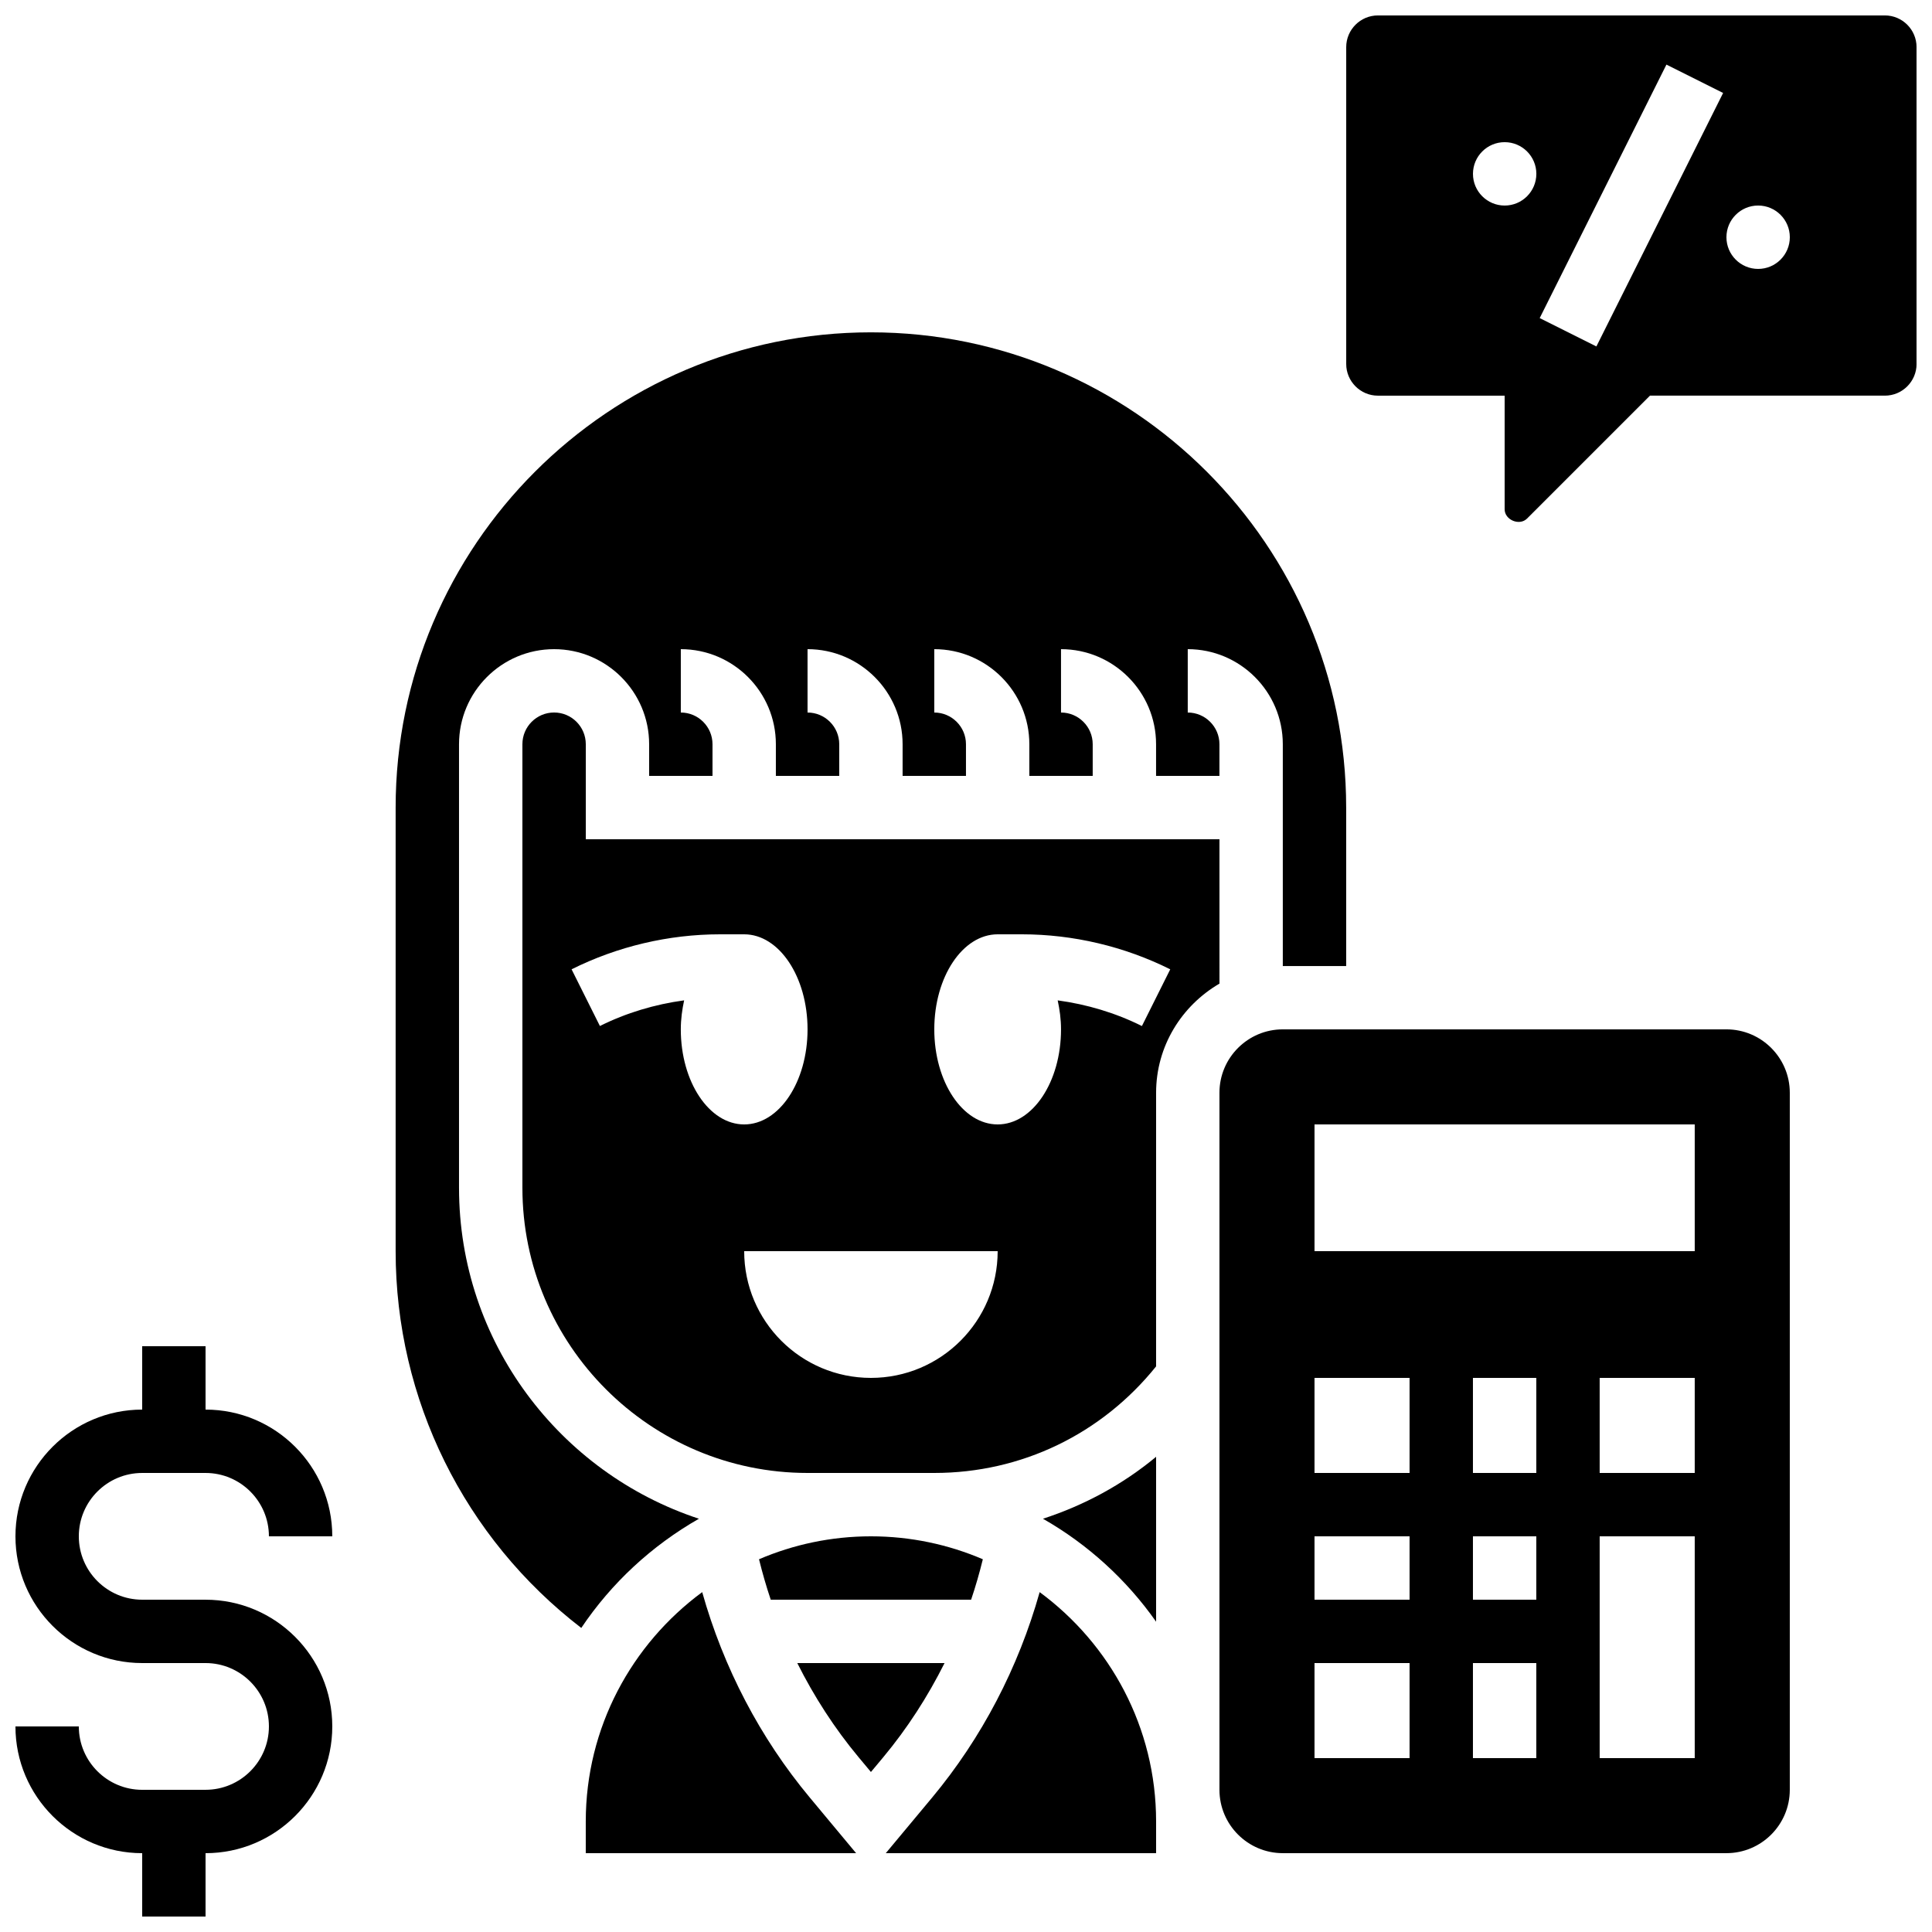
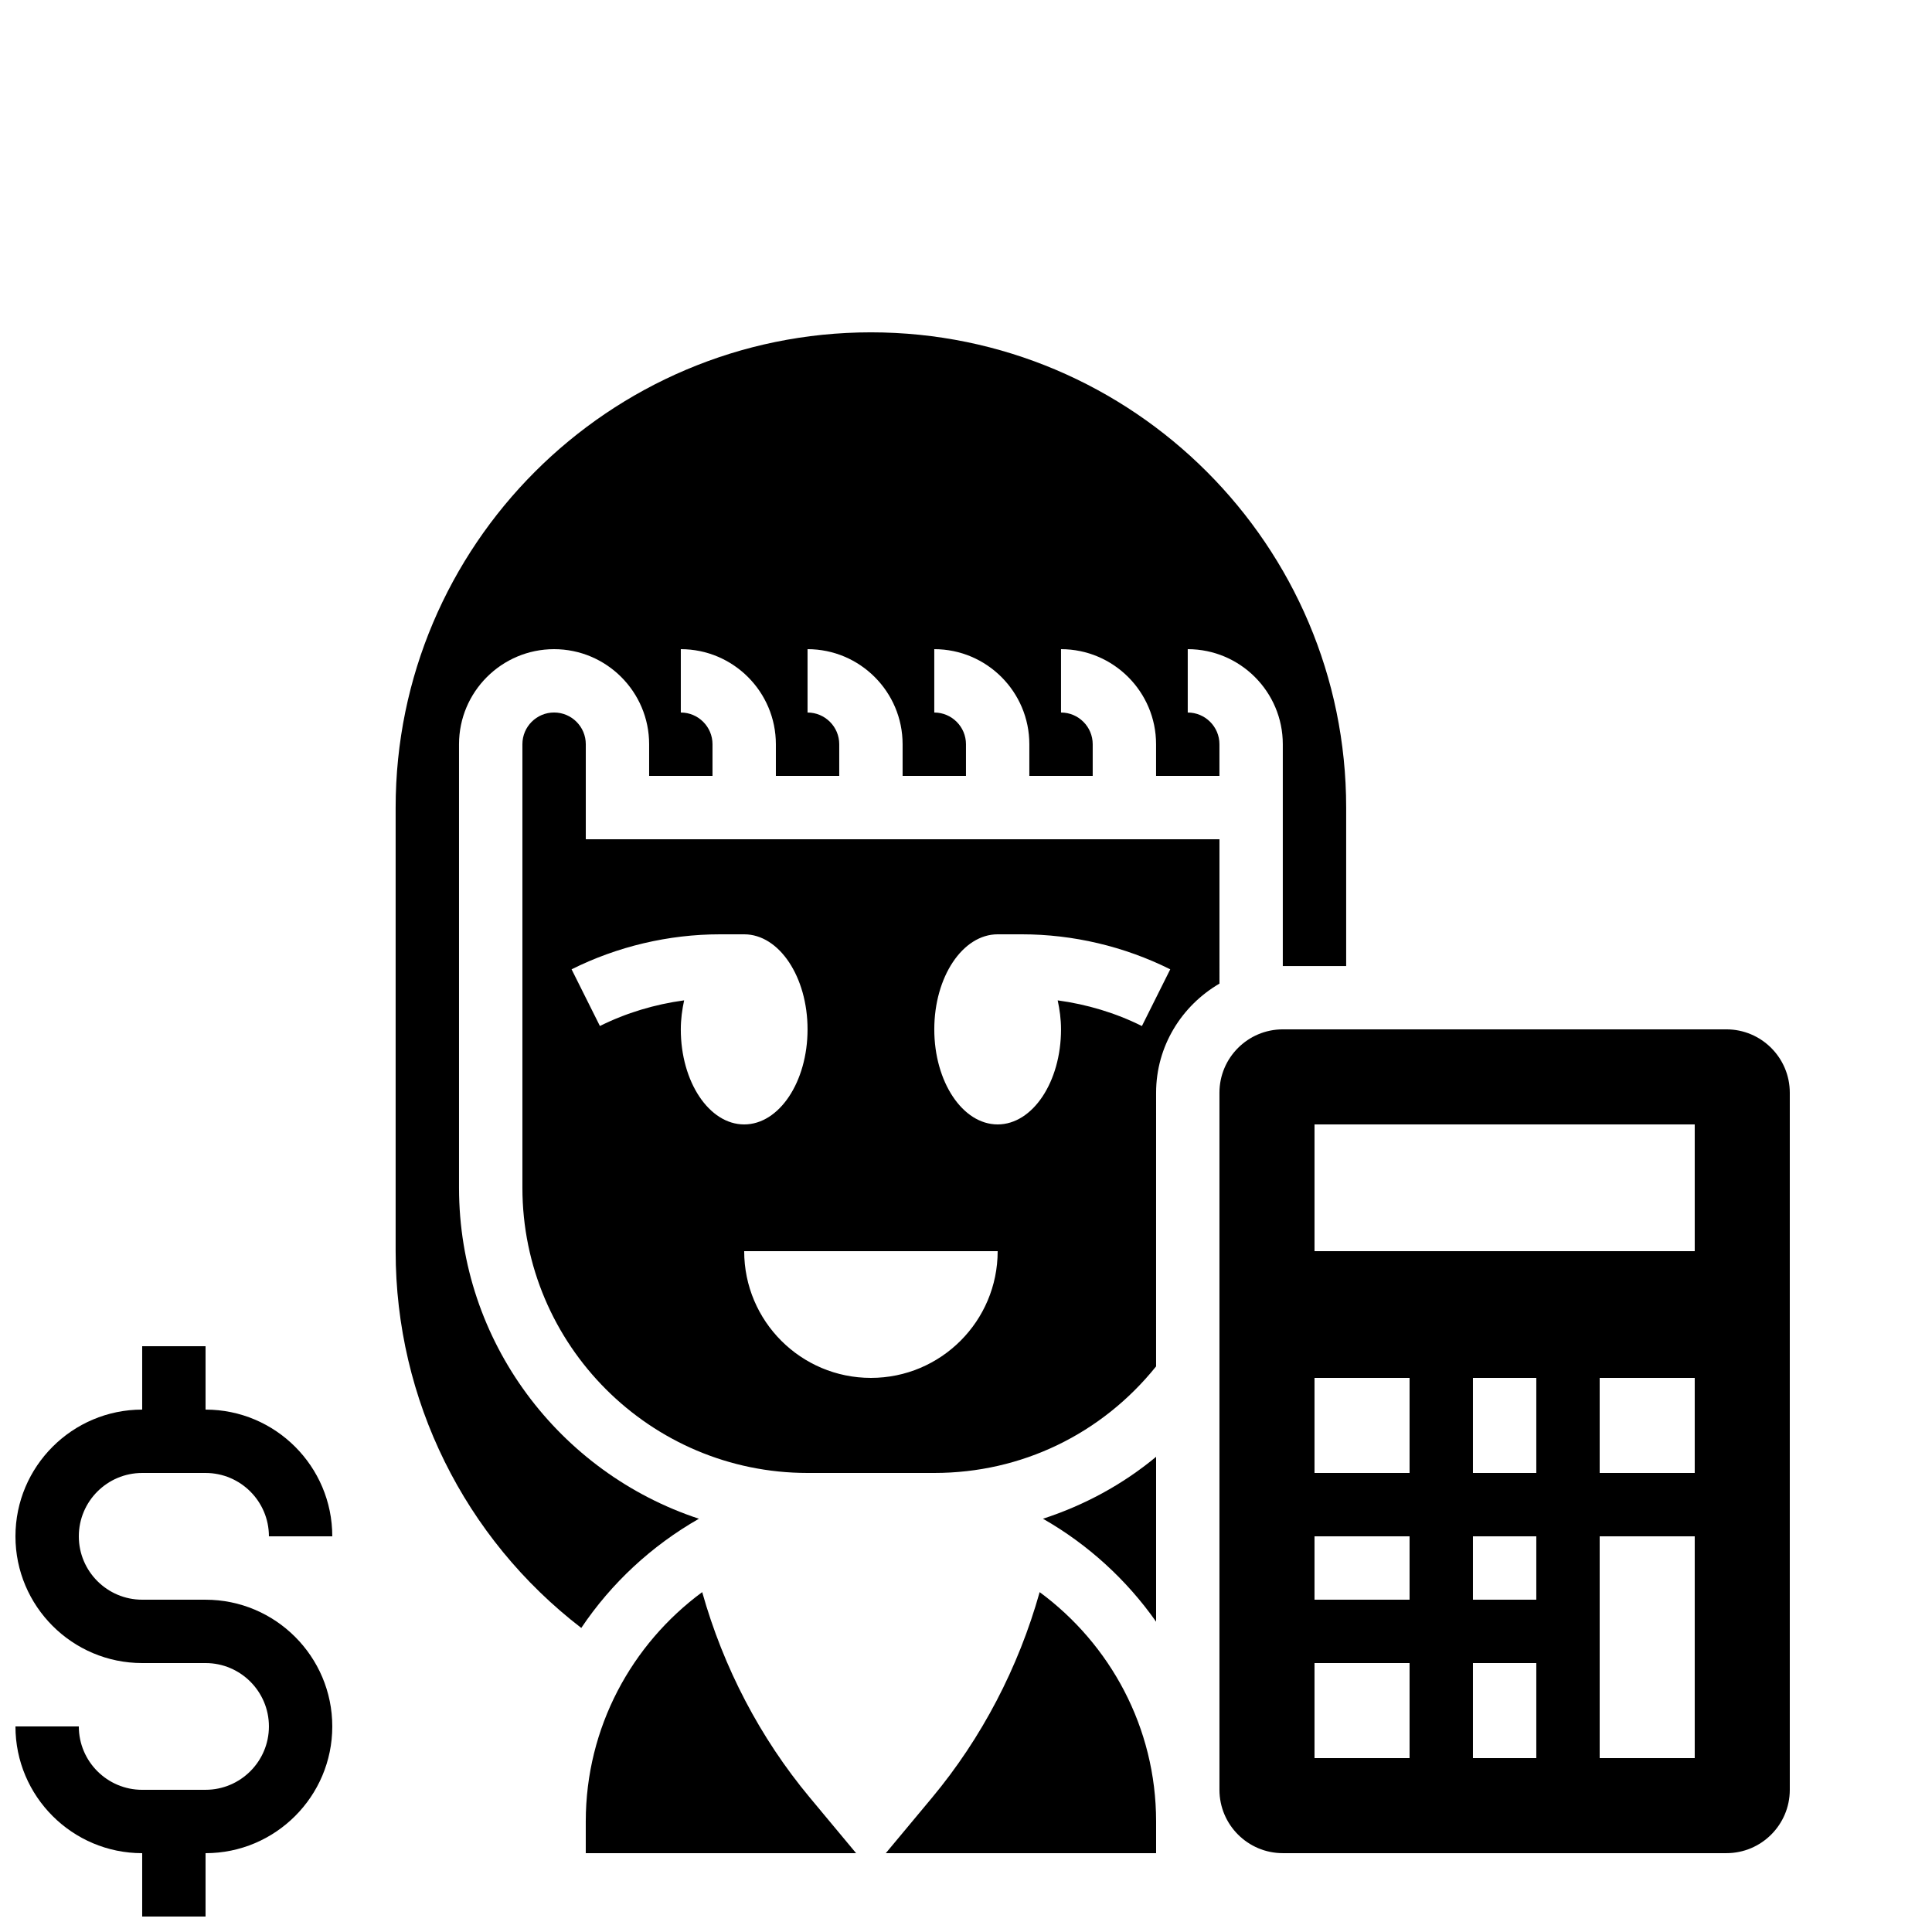
<svg xmlns="http://www.w3.org/2000/svg" width="800px" height="800px" version="1.1" viewBox="144 144 512 512">
  <defs>
    <clipPath id="b">
      <path d="m148.09 500h84.906v151.9h-84.906z" />
    </clipPath>
    <clipPath id="a">
-       <path d="m500 148.09h151.9v134.91h-151.9z" />
-     </clipPath>
+       </clipPath>
  </defs>
  <g clip-path="url(#b)">
    <path d="m181.68 534.35h16.793c9.262 0 16.793 7.531 16.793 16.793h16.793c0-18.523-15.062-33.586-33.586-33.586v-16.793h-16.793v16.793c-18.523 0-33.586 15.062-33.586 33.586s15.062 33.586 33.586 33.586h16.793c9.262 0 16.793 7.531 16.793 16.793s-7.531 16.793-16.793 16.793l-16.793 0.004c-9.262 0-16.793-7.531-16.793-16.793h-16.793c0 18.523 15.062 33.586 33.586 33.586v16.793h16.793v-16.793c18.523 0 33.586-15.062 33.586-33.586 0-18.523-15.062-33.586-33.586-33.586l-16.793-0.004c-9.262 0-16.793-7.531-16.793-16.793s7.531-16.793 16.793-16.793z" />
  </g>
  <path d="m450.38 573.77v-43.703c-8.891 7.379-19.07 12.863-29.984 16.414 11.898 6.793 22.141 16.133 29.984 27.289z" />
-   <path d="m355.29 584.73c4.457 8.891 9.867 17.289 16.23 24.93l3.285 3.938 3.281-3.93c6.363-7.641 11.773-16.039 16.23-24.938z" />
  <path d="m419.52 565.93c-5.617 19.977-15.324 38.633-28.531 54.488l-12.242 14.691h71.633v-8.398c0-24.93-12.184-47.012-30.859-60.781z" />
  <path d="m467.17 366.41h-167.93v-25.191c0-4.625-3.762-8.398-8.398-8.398-4.637 0-8.398 3.762-8.398 8.398v117.56c0 41.672 33.906 75.57 75.57 75.57h33.586c23.117 0 44.352-10.312 58.777-28.238l0.004-72.523c0-12.375 6.801-23.09 16.793-28.918zm-142.75 50.383c0-2.703 0.359-5.246 0.883-7.691-7.742 1.051-15.332 3.309-22.32 6.801l-7.508-15.023c12.152-6.07 25.754-9.277 39.324-9.277h6.418c9.277 0 16.793 11.277 16.793 25.191 0 13.914-7.516 25.191-16.793 25.191-9.281 0-16.797-11.277-16.797-25.191zm50.383 92.363c-18.547 0-33.586-15.039-33.586-33.586h67.176c-0.004 18.547-15.043 33.586-33.59 33.586zm71.816-93.246c-6.996-3.492-14.578-5.75-22.32-6.801 0.523 2.434 0.883 4.981 0.883 7.684 0 13.914-7.516 25.191-16.793 25.191-9.277 0-16.793-11.277-16.793-25.191 0-13.914 7.516-25.191 16.793-25.191h6.414c13.57 0 27.164 3.207 39.324 9.277z" />
  <path d="m601.52 416.79h-117.56c-9.262 0-16.793 7.531-16.793 16.793v184.73c0 9.262 7.531 16.793 16.793 16.793h117.56c9.262 0 16.793-7.531 16.793-16.793v-184.73c0-9.262-7.531-16.793-16.793-16.793zm-109.16 92.363h25.191v25.191h-25.191zm58.777 58.777h-16.793v-16.793h16.793zm0-33.586h-16.793v-25.191h16.793zm-58.777 16.793h25.191v16.793h-25.191zm0 58.777v-25.191h25.191v25.191zm41.984 0v-25.191h16.793v25.191zm58.777 0h-25.191v-58.777h25.191zm0-75.57h-25.191v-25.191h25.191zm0-58.777h-100.76v-33.586h100.76z" />
  <path d="m329.22 546.48c-36.863-12.133-63.574-46.828-63.574-87.703v-117.55c0-13.887 11.301-25.191 25.191-25.191 13.887 0 25.191 11.301 25.191 25.191v8.398h16.793v-8.398c0-4.625-3.769-8.398-8.398-8.398v-16.793c13.887 0 25.191 11.301 25.191 25.191v8.398h16.793v-8.398c0-4.625-3.769-8.398-8.398-8.398v-16.793c13.887 0 25.191 11.301 25.191 25.191v8.398h16.793v-8.398c0-4.625-3.769-8.398-8.398-8.398v-16.793c13.887 0 25.191 11.301 25.191 25.191v8.398h16.793v-8.398c0-4.625-3.769-8.398-8.398-8.398v-16.793c13.887 0 25.191 11.301 25.191 25.191v8.398h16.793v-8.398c0-4.625-3.769-8.398-8.398-8.398v-16.793c13.887 0 25.191 11.301 25.191 25.191v58.781h16.793v-41.984c0-69.449-56.504-125.95-125.95-125.95s-125.95 56.504-125.95 125.95v117.55c0 39.348 18.246 76.043 49.195 99.848 7.988-11.91 18.691-21.812 31.18-28.941z" />
-   <path d="m404.46 557.22c-9.109-3.902-19.137-6.078-29.656-6.078-10.52 0-20.547 2.176-29.656 6.078 0.891 3.617 1.922 7.195 3.106 10.715h53.102c1.191-3.516 2.215-7.094 3.106-10.715z" />
  <path d="m330.09 565.93c-18.672 13.77-30.855 35.852-30.855 60.781v8.398h71.641l-12.242-14.703c-13.219-15.852-22.926-34.512-28.543-54.477z" />
  <g clip-path="url(#a)">
-     <path d="m643.51 148.09h-134.35c-4.625 0-8.398 3.769-8.398 8.398v83.969c0 4.625 3.769 8.398 8.398 8.398h33.586v30.109c0 2.828 3.938 4.469 5.938 2.461l32.574-32.574h62.254c4.625 0 8.398-3.769 8.398-8.398l-0.004-83.965c0-4.629-3.769-8.398-8.395-8.398zm-100.76 50.383c-4.637 0-8.398-3.762-8.398-8.398s3.762-8.398 8.398-8.398c4.637 0 8.398 3.762 8.398 8.398-0.004 4.637-3.766 8.398-8.398 8.398zm24.309 37.34-15.023-7.516 33.586-67.176 15.023 7.516zm42.863-20.547c-4.637 0-8.398-3.762-8.398-8.398 0-4.637 3.762-8.398 8.398-8.398s8.398 3.762 8.398 8.398c0 4.637-3.762 8.398-8.398 8.398z" />
-   </g>
+     </g>
</svg>